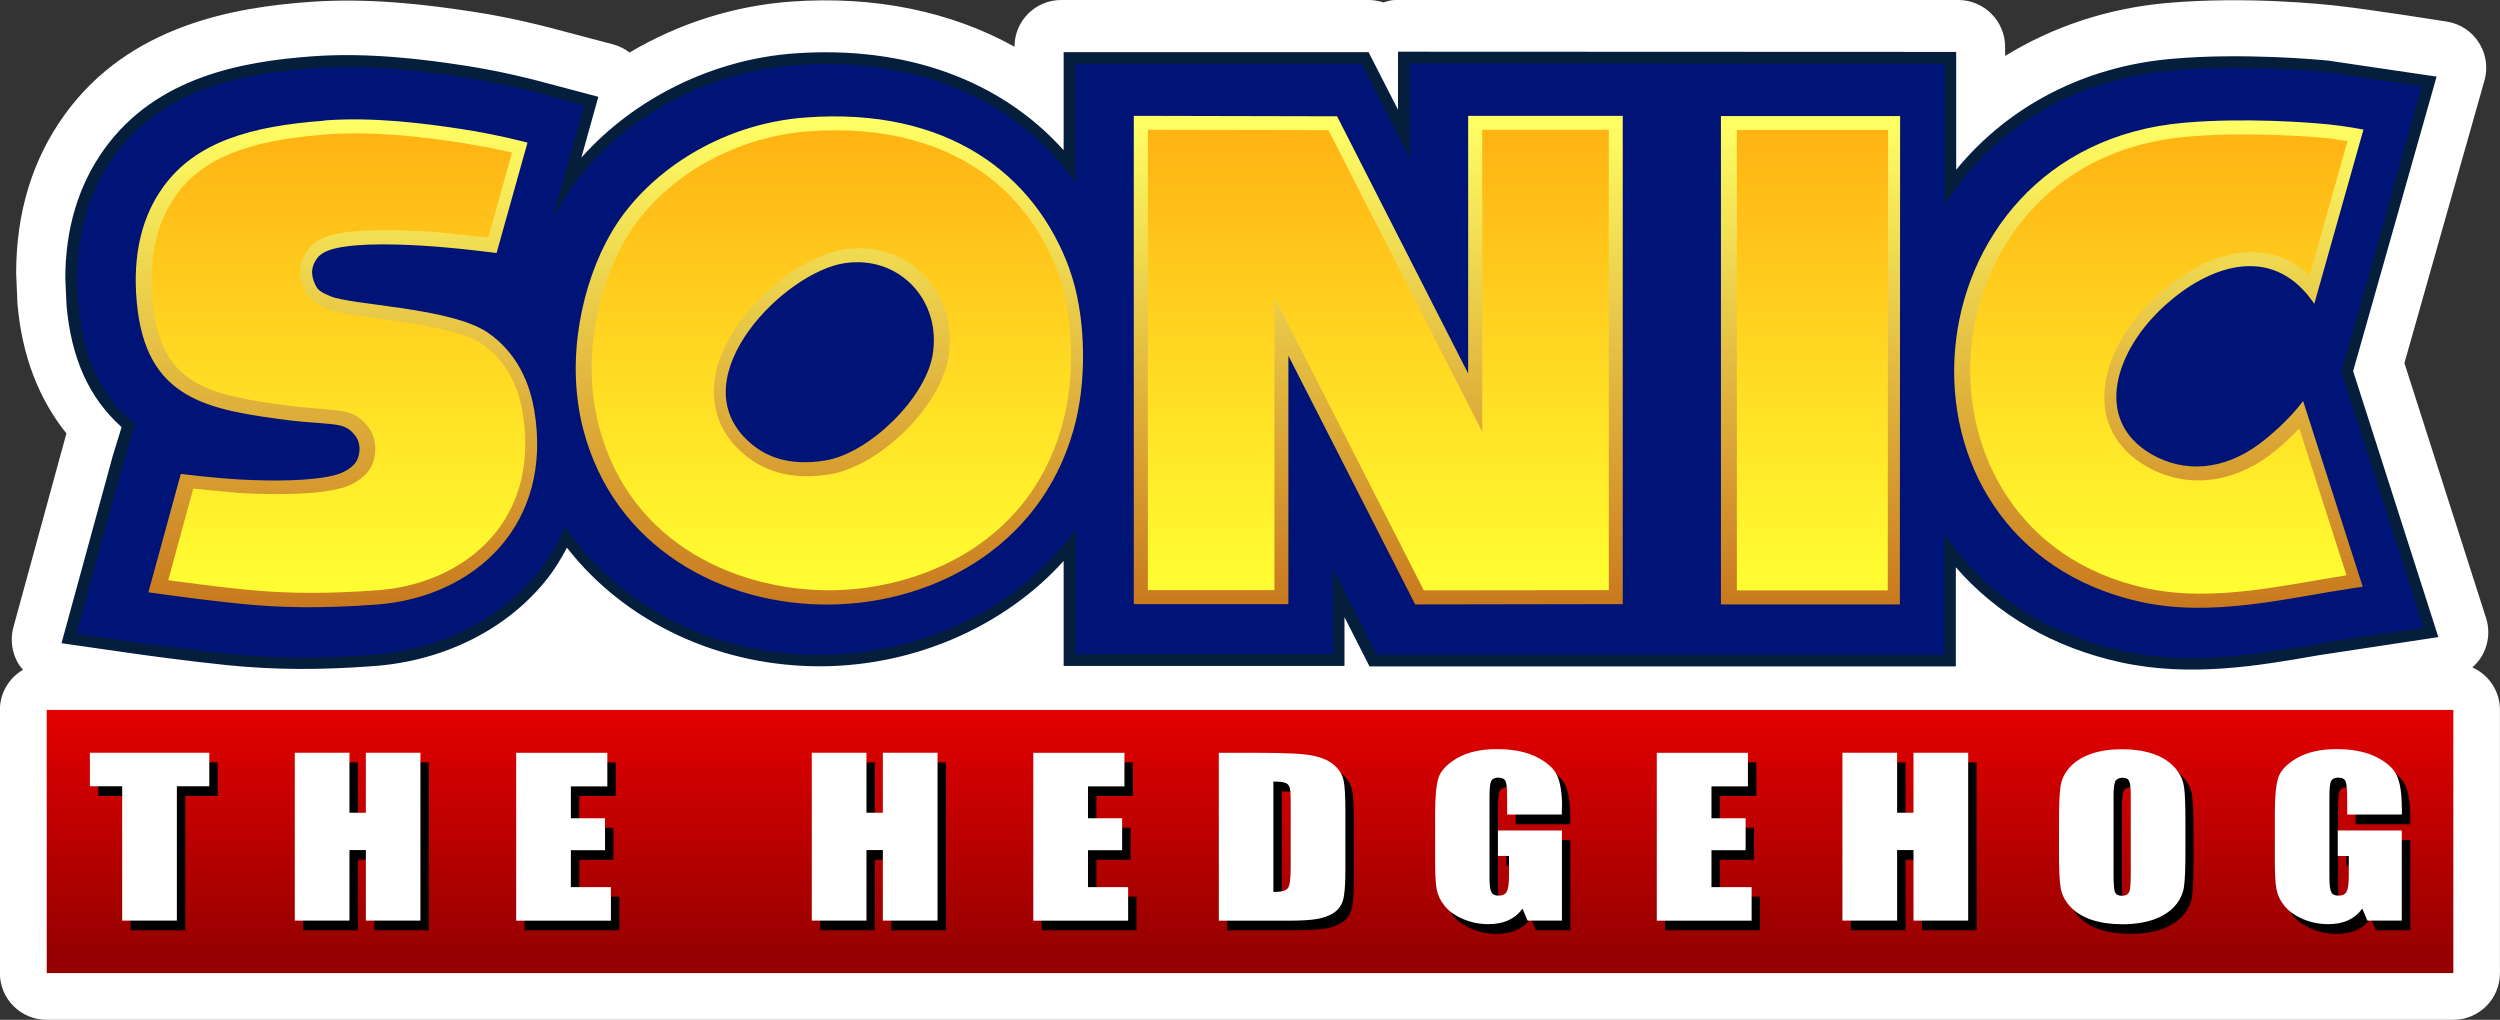
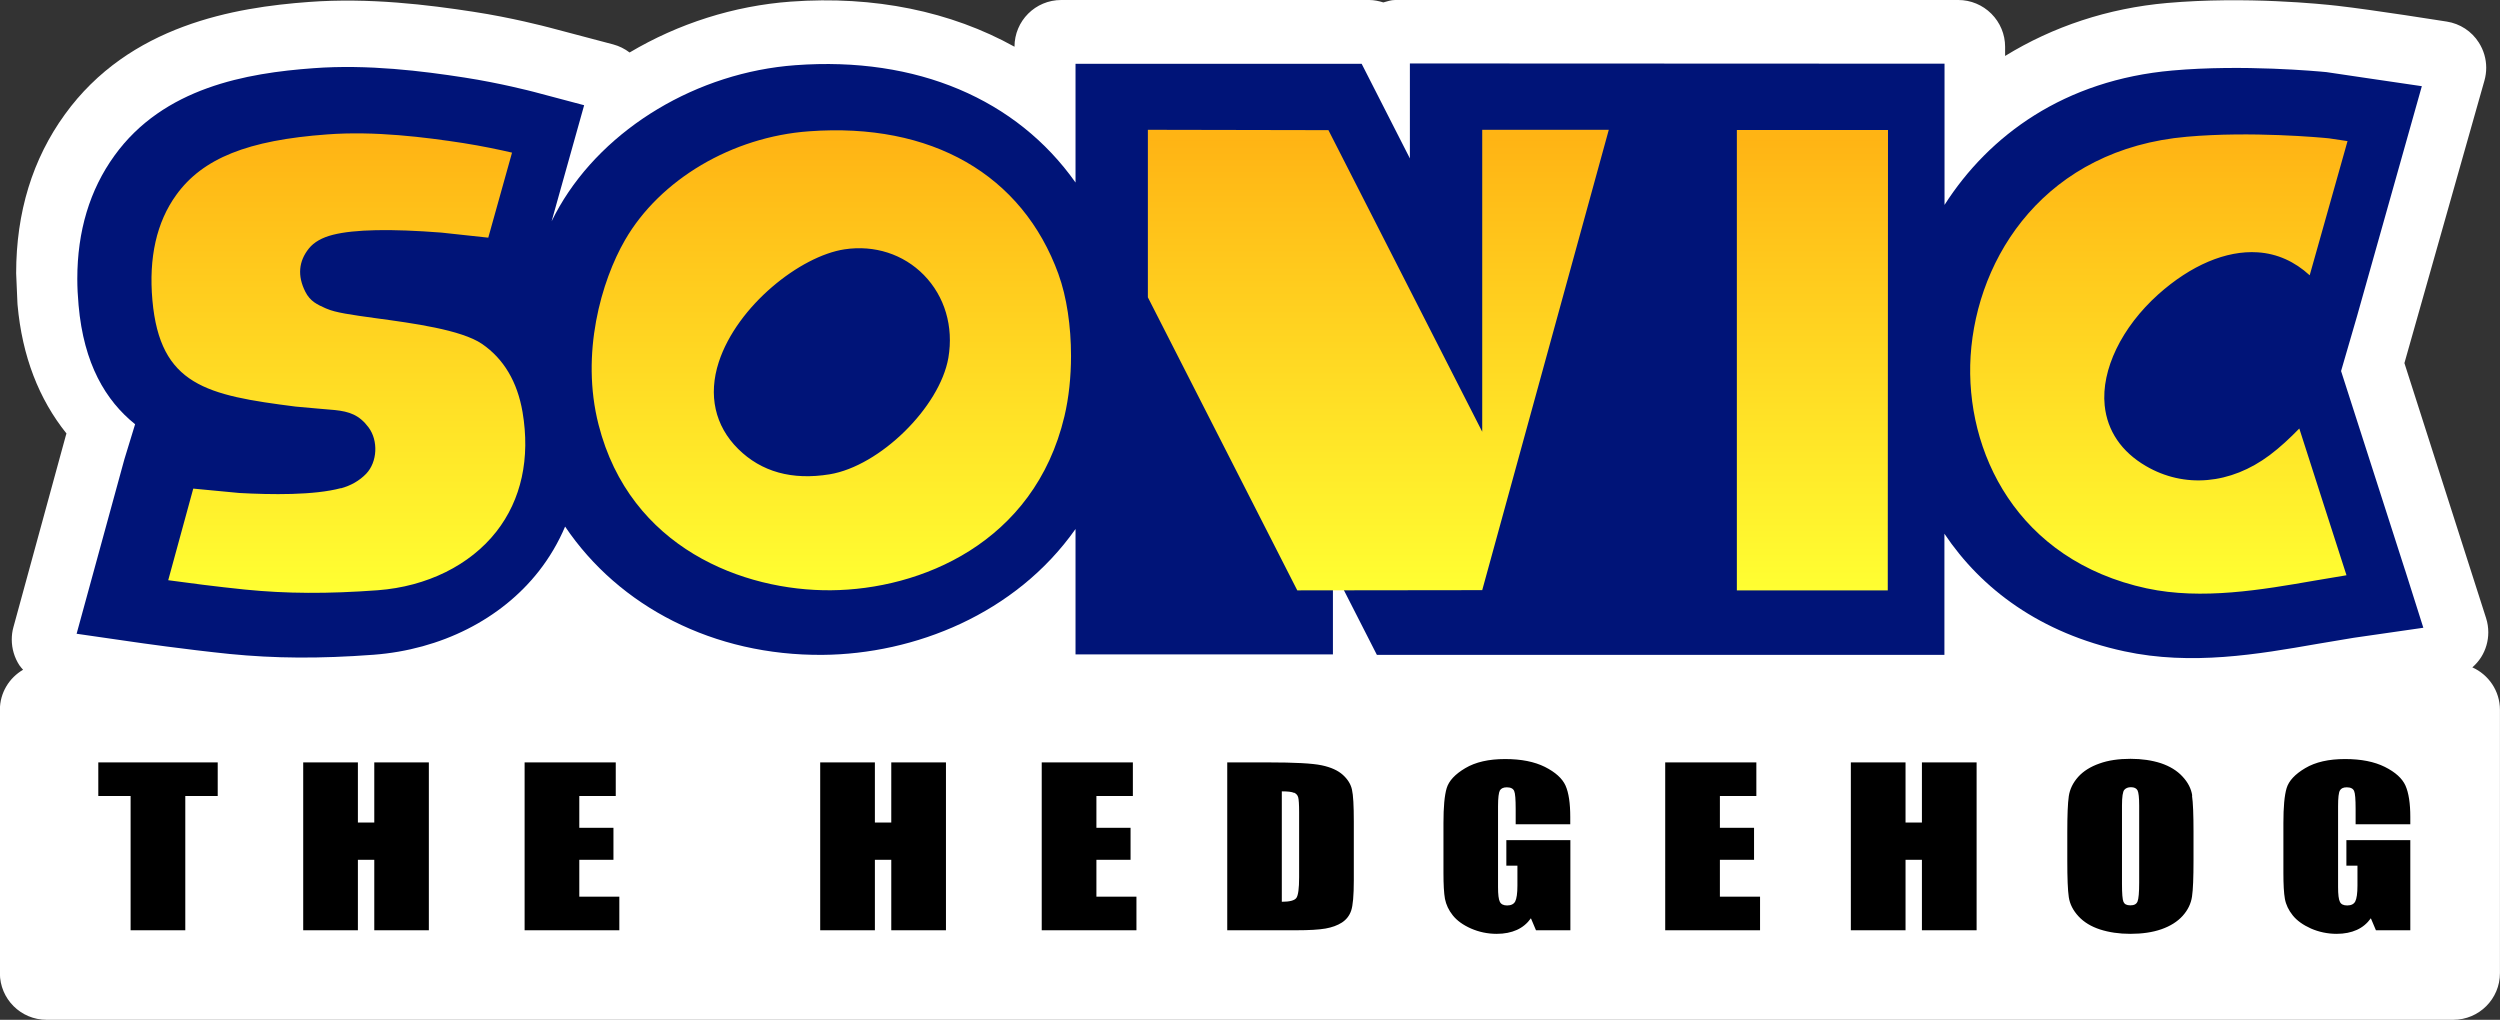
<svg xmlns="http://www.w3.org/2000/svg" width="1000" height="407.929" viewBox="0 0 1000 407.929" fill="none" version="1.1" id="svg74">
  <rect x="0" y="0" width="1000" height="407.929" fill="#333333" stroke="none" />
  <g clip-path="url(#clip0_800_7905)" id="g52" transform="scale(4.615)">
    <path d="m 214.29,57.84 c 0.29,-0.25 0.55,-0.55 0.76,-0.88 0.41,-0.65 0.62,-1.4 0.62,-2.15 0,-0.41 -0.06,-0.83 -0.19,-1.23 0,0 -6.41,-20.01 -7.08,-22.11 0.61,-2.14 6.94,-24.5 6.94,-24.5 0.1,-0.36 0.15,-0.73 0.15,-1.1 0,-0.77 -0.22,-1.52 -0.64,-2.18 -0.62,-0.98 -1.63,-1.64 -2.78,-1.82 -0.26,-0.04 -6.35,-1.01 -9.5,-1.37 -1.26,-0.14 -7.9,-0.84 -14.75,-0.24 -5.11,0.45 -9.88,2.04 -14.03,4.59 v -0.8 c 0,-1.07 -0.43,-2.1 -1.19,-2.86 C 171.84,0.43 170.81,0 169.74,0 H 120.92 C 120.56,0 120.23,0.12 119.9,0.21 119.51,0.09 119.1,0 118.68,0 H 91.98 C 89.74,0 87.93,1.81 87.93,4.05 82.42,0.99 75.78,-0.39 68.54,0.14 63.61,0.5 58.8,2.04 54.57,4.55 54.15,4.23 53.67,3.99 53.15,3.85 L 47.59,2.38 C 47.27,2.3 44.37,1.53 41.03,1.02 37.14,0.42 32,-0.22 26.77,0.17 20.37,0.64 11.22,2.16 5.62,9.92 c -2.8,3.86 -4.22,8.49 -4.22,13.76 l 0.11,2.56 c 0,0.06 0,0.11 0.01,0.17 0.4,4.48 1.86,8.19 4.24,11.16 0,0.03 -0.06,0.2 -0.06,0.2 -0.02,0.07 -4.54,16.6 -4.54,16.6 -0.1,0.35 -0.14,0.71 -0.14,1.07 0,0.78 0.23,1.56 0.66,2.22 0.09,0.14 0.21,0.26 0.32,0.39 -1.2,0.7 -2.01,1.99 -2.01,3.48 v 22.81 c 0,2.24 1.81,4.05 4.05,4.05 H 212.63 c 2.24,0 4.05,-1.81 4.05,-4.05 V 61.53 c 0,-1.65 -0.99,-3.06 -2.4,-3.69 z" fill="#ffffff" id="path6">
    </path>
    <g id="g30">
      <title id="title8">Title</title>
-       <path d="m 203.96,32.15 c 0.03,-0.12 7.23,-25.51 7.23,-25.51 l -5.97,-0.88 -3.43,-0.51 c -0.74,-0.07 -7.35,-0.7 -13.58,-0.15 -7.54,0.66 -14.13,4.08 -18.66,9.61 0,-0.97 0,-10.21 0,-10.21 L 121.17,4.48 V 9.51 C 120.59,8.38 118.62,4.52 118.62,4.52 H 92.19 c 0,0 0,7.62 0,8.5 C 86.72,6.92 78.46,3.93 68.85,4.63 61.79,5.14 54.97,8.51 50.39,13.66 50.72,12.46 51.86,8.39 51.86,8.39 L 46.5,6.97 C 46.2,6.89 43.47,6.18 40.38,5.7 36.71,5.13 31.89,4.53 27.08,4.88 21.06,5.32 13.58,6.63 9.07,12.88 6.81,16.01 5.66,19.8 5.66,24.15 l 0.11,2.36 c 0.41,4.58 1.97,8.01 4.77,10.51 -0.06,0.2 -0.76,2.47 -0.76,2.47 l -4.45,16.26 6.13,0.88 c 0.47,0.07 4.67,0.66 8.3,1.03 4.01,0.4 7.92,0.43 12.68,0.07 6.13,-0.46 11.61,-3.24 15.04,-7.63 0.58,-0.74 1.12,-1.61 1.66,-2.63 5.06,6.51 13.31,10.35 22.16,10.28 8.04,-0.07 15.8,-3.48 20.89,-9.13 v 9.1 h 24.34 v -4.23 c 0.55,1.08 2.17,4.27 2.17,4.27 h 50.82 c 0,0 0,-7.71 0,-8.59 3.58,4.12 8.51,6.99 14.36,8.25 6.03,1.3 11.91,0.28 17.1,-0.63 l 10.36,-1.57 c 0,0 -7.36,-22.98 -7.4,-23.1 z" fill="#051e3c" id="path12">
-       </path>
      <path d="m 208.45,49.4 c 0,0 -5.45,-16.96 -5.54,-17.24 0.68,-2.33 1.37,-4.71 1.37,-4.71 L 209.91,7.47 205.08,6.76 201.64,6.25 C 200.92,6.18 194.38,5.57 188.3,6.11 178.94,6.93 172.4,11.72 168.54,17.76 V 5.52 L 122.2,5.5 v 8.23 c -1.13,-2.21 -4.18,-8.2 -4.18,-8.2 H 93.22 V 15.82 C 88.13,8.61 79.47,4.87 68.94,5.65 60.46,6.27 52.44,11.07 48.49,17.9 c -0.23,0.4 -0.46,0.83 -0.68,1.28 L 50.63,9.12 46.26,7.96 C 46.14,7.93 43.36,7.2 40.25,6.72 36.64,6.16 31.88,5.56 27.18,5.91 21.38,6.33 14.18,7.58 9.92,13.49 7.78,16.45 6.7,20.03 6.7,24.17 c 0,0.74 0.04,1.5 0.11,2.28 0.45,5.1 2.35,8.27 4.9,10.32 -0.25,0.79 -0.93,3.04 -0.93,3.04 l -4.14,15.12 4.99,0.72 c 0.18,0.03 4.53,0.65 8.25,1.03 3.95,0.39 7.8,0.42 12.5,0.07 5.84,-0.44 11.06,-3.08 14.32,-7.24 0.94,-1.2 1.7,-2.5 2.28,-3.87 4.68,6.94 12.88,11.2 22.33,11.12 7.93,-0.07 16.71,-3.52 21.91,-10.91 v 10.87 h 22.31 v -7.43 c 0.92,1.8 3.81,7.47 3.81,7.47 h 49.19 v -10.5 c 3.2,4.78 8.3,8.62 15.59,10.19 5.83,1.26 11.62,0.25 16.72,-0.64 l 3.16,-0.53 6.04,-0.87 -1.59,-5.02 z" fill="#001478" id="path16">
      </path>
      <g id="g28">
-         <path d="m 28.11,10.44 c 4.28,-0.32 8.68,0.25 12.06,0.77 2.92,0.45 5.55,1.15 5.55,1.15 l -2.68,9.57 c 0,0 -2.87,-0.37 -5.06,-0.54 -3.19,-0.25 -6.94,-0.36 -9,0.16 -0.71,0.18 -1.19,0.45 -1.44,0.77 -0.82,1.02 -0.41,1.96 -0.17,2.44 0.24,0.48 0.59,0.62 1.26,0.91 1.75,0.78 10.49,0.98 13.65,3.16 2.05,1.41 3.5,3.64 4.02,6.7 1.69,9.9 -5.12,16.23 -13.65,16.87 -4.79,0.35 -8.37,0.28 -11.73,-0.06 -3.67,-0.37 -8.06,-1 -8.06,-1 l 2.81,-10.26 c 0,0 2.91,0.35 4.96,0.47 2.99,0.17 6.4,0.16 8.43,-0.38 0.81,-0.22 1.32,-0.59 1.64,-0.93 0.53,-0.57 0.65,-1.73 0.11,-2.45 -0.5,-0.67 -0.96,-0.91 -2.08,-1.03 -1.09,-0.12 -2.29,-0.16 -3.42,-0.3 -7.31,-0.93 -12.7,-1.77 -13.46,-10.31 -0.38,-4.21 0.51,-7.49 2.3,-9.95 2.82,-3.92 7.65,-5.28 13.97,-5.74 z m 64.61,12.93 c -3.01,-8.31 -10.62,-14.09 -22.86,-13.19 -7.52,0.54 -13.93,4.87 -16.91,10.04 -2.44,4.21 -3.98,10.8 -2.42,16.91 5.27,20.62 37.73,20.34 42.74,-0.74 0.96,-4.05 0.77,-9.34 -0.56,-13.01 z m -11.89,7.43 c -0.66,3.75 -5.49,8.48 -9.29,9.11 -3.16,0.52 -5.32,-0.31 -6.88,-1.86 -5.54,-5.49 3.34,-14.46 8.55,-15.24 4.72,-0.71 8.44,3.23 7.62,7.99 z M 127.25,10.04 V 32.37 C 126.53,30.96 115.89,10.08 115.89,10.08 L 98.27,10.04 v 42.32 h 13.4 V 30.83 c 0.71,1.4 10.99,21.56 10.99,21.56 l 17.99,-0.03 V 10.04 Z m 21.91,0.02 h 15.53 l -0.02,42.33 h -15.51 z m 40.14,0.58 c 5.18,-0.46 10.84,-0.03 12.52,0.14 1.35,0.13 3.03,0.45 3.03,0.45 l -4.26,15.1 c 0,0 -0.44,-0.62 -0.68,-0.89 -3.49,-4.06 -8.48,-2.36 -12.21,0.98 -4.39,3.94 -6.31,9.96 -1.27,12.92 2.88,1.69 6.31,1.43 9.39,-0.86 1.17,-0.88 2.37,-1.99 3.34,-3.14 0.16,-0.19 0.46,-0.58 0.46,-0.58 l 5.17,16.1 c 0,0 -0.57,0.08 -0.86,0.12 -5.55,0.83 -12.12,2.54 -18.28,1.21 -23.57,-5.08 -20.84,-39.42 3.64,-41.55 z" fill="url(#paint3_linear_800_7905)" id="path22">
-         </path>
-         <path d="M 186.08,51 C 174.81,48.57 170.29,39.13 170.8,30.86 c 0.55,-8.7 6.56,-17.95 18.76,-19.01 5.56,-0.49 11.62,0.07 12.3,0.14 0,0 0.83,0.12 1.61,0.24 -0.53,1.86 -2.48,8.8 -3.28,11.63 -1.3,-1.19 -2.81,-1.88 -4.51,-1.99 -2.73,-0.18 -5.79,1.12 -8.62,3.65 -3.17,2.85 -4.95,6.53 -4.64,9.61 0.22,2.21 1.46,4.03 3.57,5.26 3.33,1.95 7.34,1.6 10.73,-0.94 0.91,-0.68 1.76,-1.48 2.57,-2.31 0.9,2.79 3.45,10.76 4.09,12.72 -0.93,0.15 -2.74,0.46 -2.74,0.46 -4.59,0.8 -9.8,1.7 -14.55,0.68 z M 163.64,11.27 c 0,2.23 -0.02,37.68 -0.02,39.9 h -13.08 v -39.9 z m -24.2,-0.02 H 128.47 V 37.42 L 115.14,11.28 99.49,11.25 v 39.9 h 10.97 V 25.77 l 12.95,25.4 16.03,-0.02 z M 91.75,23.78 C 88.61,15.12 80.73,10.6 70.12,11.38 c -6.66,0.48 -12.92,4.18 -15.95,9.43 -2.04,3.53 -3.87,9.83 -2.29,16 2.73,10.7 12.56,14.42 20.15,14.35 7.7,-0.06 17.61,-4.05 20.23,-15.08 0.38,-1.61 0.57,-3.42 0.57,-5.24 0,-2.55 -0.37,-5.11 -1.09,-7.08 z m -9.55,7.23 c -0.75,4.29 -5.94,9.38 -10.29,10.1 -3.26,0.53 -5.92,-0.21 -7.93,-2.2 -2.02,-2 -2.61,-4.67 -1.68,-7.53 1.6,-4.89 7.07,-9.19 10.9,-9.77 2.6,-0.39 5.1,0.42 6.87,2.22 1.82,1.86 2.59,4.47 2.13,7.18 z M 29.53,42.33 c 0.89,-0.24 1.63,-0.67 2.21,-1.27 0.97,-1.02 1.06,-2.86 0.21,-4.01 -0.81,-1.09 -1.68,-1.38 -2.93,-1.51 l -1.51,-0.13 -1.89,-0.17 c -7.7,-0.98 -11.75,-1.83 -12.41,-9.21 -0.33,-3.7 0.36,-6.78 2.07,-9.14 2.29,-3.17 6.2,-4.74 13.08,-5.24 4.13,-0.31 8.47,0.24 11.79,0.75 1.65,0.26 3.21,0.59 4.23,0.83 -0.46,1.63 -1.68,6 -2.06,7.37 -1.33,-0.14 -4.07,-0.44 -4.07,-0.44 -4.37,-0.34 -7.53,-0.28 -9.39,0.19 -0.95,0.24 -1.65,0.64 -2.09,1.19 -0.89,1.11 -1,2.37 -0.31,3.74 0.42,0.85 1.07,1.13 1.76,1.44 l 0.1,0.04 c 0.75,0.33 2.06,0.52 4.32,0.83 3.1,0.42 7.34,0.99 9.14,2.22 1.88,1.29 3.06,3.28 3.51,5.9 0.68,4.01 -0.1,7.6 -2.27,10.37 -2.28,2.91 -6.02,4.76 -10.28,5.08 -4.36,0.32 -7.92,0.3 -11.51,-0.06 -2.38,-0.24 -5.07,-0.59 -6.65,-0.81 0.49,-1.8 1.8,-6.56 2.17,-7.94 1.31,0.12 3.99,0.38 3.99,0.38 2.73,0.15 6.48,0.21 8.81,-0.42 z" fill="url(#paint2_linear_800_7905)" id="path26">
+         <path d="M 186.08,51 C 174.81,48.57 170.29,39.13 170.8,30.86 c 0.55,-8.7 6.56,-17.95 18.76,-19.01 5.56,-0.49 11.62,0.07 12.3,0.14 0,0 0.83,0.12 1.61,0.24 -0.53,1.86 -2.48,8.8 -3.28,11.63 -1.3,-1.19 -2.81,-1.88 -4.51,-1.99 -2.73,-0.18 -5.79,1.12 -8.62,3.65 -3.17,2.85 -4.95,6.53 -4.64,9.61 0.22,2.21 1.46,4.03 3.57,5.26 3.33,1.95 7.34,1.6 10.73,-0.94 0.91,-0.68 1.76,-1.48 2.57,-2.31 0.9,2.79 3.45,10.76 4.09,12.72 -0.93,0.15 -2.74,0.46 -2.74,0.46 -4.59,0.8 -9.8,1.7 -14.55,0.68 z M 163.64,11.27 c 0,2.23 -0.02,37.68 -0.02,39.9 h -13.08 v -39.9 z m -24.2,-0.02 H 128.47 V 37.42 L 115.14,11.28 99.49,11.25 v 39.9 V 25.77 l 12.95,25.4 16.03,-0.02 z M 91.75,23.78 C 88.61,15.12 80.73,10.6 70.12,11.38 c -6.66,0.48 -12.92,4.18 -15.95,9.43 -2.04,3.53 -3.87,9.83 -2.29,16 2.73,10.7 12.56,14.42 20.15,14.35 7.7,-0.06 17.61,-4.05 20.23,-15.08 0.38,-1.61 0.57,-3.42 0.57,-5.24 0,-2.55 -0.37,-5.11 -1.09,-7.08 z m -9.55,7.23 c -0.75,4.29 -5.94,9.38 -10.29,10.1 -3.26,0.53 -5.92,-0.21 -7.93,-2.2 -2.02,-2 -2.61,-4.67 -1.68,-7.53 1.6,-4.89 7.07,-9.19 10.9,-9.77 2.6,-0.39 5.1,0.42 6.87,2.22 1.82,1.86 2.59,4.47 2.13,7.18 z M 29.53,42.33 c 0.89,-0.24 1.63,-0.67 2.21,-1.27 0.97,-1.02 1.06,-2.86 0.21,-4.01 -0.81,-1.09 -1.68,-1.38 -2.93,-1.51 l -1.51,-0.13 -1.89,-0.17 c -7.7,-0.98 -11.75,-1.83 -12.41,-9.21 -0.33,-3.7 0.36,-6.78 2.07,-9.14 2.29,-3.17 6.2,-4.74 13.08,-5.24 4.13,-0.31 8.47,0.24 11.79,0.75 1.65,0.26 3.21,0.59 4.23,0.83 -0.46,1.63 -1.68,6 -2.06,7.37 -1.33,-0.14 -4.07,-0.44 -4.07,-0.44 -4.37,-0.34 -7.53,-0.28 -9.39,0.19 -0.95,0.24 -1.65,0.64 -2.09,1.19 -0.89,1.11 -1,2.37 -0.31,3.74 0.42,0.85 1.07,1.13 1.76,1.44 l 0.1,0.04 c 0.75,0.33 2.06,0.52 4.32,0.83 3.1,0.42 7.34,0.99 9.14,2.22 1.88,1.29 3.06,3.28 3.51,5.9 0.68,4.01 -0.1,7.6 -2.27,10.37 -2.28,2.91 -6.02,4.76 -10.28,5.08 -4.36,0.32 -7.92,0.3 -11.51,-0.06 -2.38,-0.24 -5.07,-0.59 -6.65,-0.81 0.49,-1.8 1.8,-6.56 2.17,-7.94 1.31,0.12 3.99,0.38 3.99,0.38 2.73,0.15 6.48,0.21 8.81,-0.42 z" fill="url(#paint2_linear_800_7905)" id="path26">
        </path>
      </g>
    </g>
    <g id="g46">
-       <path d="M 212.64,61.53 H 4.05 v 22.81 h 208.59 z" fill="url(#paint0_linear_800_7905)" id="path36">
-       </path>
      <path d="m 8.52,66.08 h 10.35 v 2.91 H 16.06 V 80.63 H 11.32 V 68.99 h -2.8 z m 23.92,0 h 4.73 v 14.55 h -4.73 v -6.11 h -1.42 v 6.11 H 26.28 V 66.08 h 4.74 v 5.21 h 1.42 z M 45.47,80.63 V 66.08 h 7.9 v 2.91 h -3.16 v 2.76 h 2.96 v 2.77 h -2.96 v 3.2 h 3.47 v 2.91 z M 77.25,66.08 h 4.74 v 14.55 h -4.74 v -6.11 h -1.42 v 6.11 H 71.09 V 66.08 h 4.74 v 5.21 h 1.42 z M 90.29,80.63 V 66.08 h 7.9 v 2.91 h -3.16 v 2.76 h 2.96 v 2.77 h -2.96 v 3.2 h 3.47 v 2.91 z M 112.16,68.7 c 0.19,0.09 0.31,0.22 0.36,0.41 0.05,0.19 0.08,0.61 0.08,1.27 v 5.66 c 0,0.97 -0.08,1.57 -0.24,1.79 -0.16,0.22 -0.58,0.33 -1.26,0.33 v -9.57 c 0.52,0 0.87,0.04 1.06,0.13 z m 0.18,11.93 c 1.13,0 1.98,-0.05 2.55,-0.15 0.56,-0.1 1.03,-0.27 1.42,-0.52 0.38,-0.25 0.65,-0.59 0.8,-1.03 0.15,-0.44 0.23,-1.31 0.23,-2.62 v -5.1 c 0,-1.38 -0.05,-2.3 -0.16,-2.77 -0.1,-0.47 -0.37,-0.9 -0.79,-1.28 -0.42,-0.38 -1.03,-0.66 -1.84,-0.83 -0.81,-0.17 -2.35,-0.25 -4.64,-0.25 h -3.54 v 14.55 z m 23.76,-9.82 v 0.63 h -4.73 v -1.32 c 0,-0.83 -0.04,-1.36 -0.13,-1.56 -0.09,-0.21 -0.3,-0.32 -0.64,-0.32 -0.29,0 -0.49,0.09 -0.6,0.27 -0.1,0.18 -0.16,0.64 -0.16,1.38 v 6.99 c 0,0.65 0.05,1.08 0.16,1.29 0.11,0.21 0.32,0.31 0.63,0.31 0.34,0 0.58,-0.12 0.7,-0.35 0.12,-0.24 0.19,-0.69 0.19,-1.37 v -1.73 h -0.96 v -2.21 h 5.55 v 7.81 h -2.98 l -0.44,-1.04 c -0.32,0.45 -0.73,0.79 -1.22,1.01 -0.49,0.22 -1.07,0.34 -1.74,0.34 -0.8,0 -1.54,-0.16 -2.23,-0.46 -0.7,-0.31 -1.22,-0.69 -1.58,-1.14 -0.36,-0.45 -0.58,-0.93 -0.68,-1.43 -0.09,-0.5 -0.13,-1.25 -0.13,-2.25 v -4.32 c 0,-1.39 0.09,-2.4 0.28,-3.03 0.19,-0.63 0.73,-1.21 1.61,-1.73 0.89,-0.53 2.04,-0.79 3.45,-0.79 1.41,0 2.54,0.23 3.45,0.68 0.91,0.46 1.51,1 1.79,1.62 0.28,0.63 0.41,1.54 0.41,2.73 z m 8.23,9.82 V 66.08 h 7.9 v 2.91 h -3.16 v 2.76 h 2.96 v 2.77 h -2.96 v 3.2 h 3.48 v 2.91 h -8.21 z m 22.25,-14.55 h 4.74 v 14.55 h -4.74 v -6.11 h -1.42 v 6.11 h -4.74 V 66.08 h 4.74 v 5.21 h 1.42 z m 18.69,12.05 c -0.09,0.23 -0.29,0.34 -0.62,0.34 -0.33,0 -0.51,-0.1 -0.6,-0.3 -0.09,-0.2 -0.13,-0.72 -0.13,-1.57 v -6.79 c 0,-0.75 0.07,-1.2 0.2,-1.35 0.13,-0.15 0.32,-0.23 0.57,-0.23 0.29,0 0.48,0.09 0.58,0.28 0.09,0.19 0.14,0.62 0.14,1.3 v 6.69 c 0,0.86 -0.05,1.4 -0.14,1.63 z m 4.74,-9.17 c -0.09,-0.6 -0.37,-1.15 -0.85,-1.66 -0.47,-0.51 -1.1,-0.89 -1.87,-1.15 -0.78,-0.25 -1.65,-0.38 -2.63,-0.38 -1.03,0 -1.93,0.13 -2.7,0.41 -0.77,0.27 -1.39,0.66 -1.84,1.16 -0.45,0.51 -0.72,1.06 -0.81,1.67 -0.09,0.61 -0.13,1.65 -0.13,3.11 v 2.49 c 0,1.5 0.04,2.55 0.13,3.15 0.09,0.6 0.37,1.15 0.84,1.66 0.47,0.51 1.1,0.89 1.87,1.14 0.78,0.25 1.65,0.38 2.62,0.38 1.03,0 1.93,-0.13 2.7,-0.4 0.77,-0.27 1.39,-0.66 1.84,-1.16 0.45,-0.5 0.72,-1.06 0.81,-1.67 0.09,-0.61 0.13,-1.65 0.13,-3.11 v -2.49 c 0,-1.5 -0.04,-2.55 -0.13,-3.15 z m 18.9,1.85 v 0.63 h -4.74 v -1.32 c 0,-0.83 -0.04,-1.36 -0.13,-1.56 -0.09,-0.21 -0.3,-0.32 -0.64,-0.32 -0.29,0 -0.49,0.09 -0.59,0.27 -0.11,0.18 -0.16,0.64 -0.16,1.38 v 6.99 c 0,0.65 0.05,1.08 0.16,1.29 0.1,0.21 0.31,0.31 0.63,0.31 0.35,0 0.58,-0.12 0.7,-0.35 0.12,-0.24 0.19,-0.69 0.19,-1.37 v -1.73 h -0.96 v -2.21 h 5.54 v 7.81 h -2.98 l -0.44,-1.04 c -0.32,0.45 -0.73,0.79 -1.22,1.01 -0.49,0.22 -1.07,0.34 -1.74,0.34 -0.79,0 -1.54,-0.16 -2.23,-0.46 -0.69,-0.31 -1.22,-0.69 -1.58,-1.14 -0.36,-0.45 -0.59,-0.93 -0.68,-1.43 -0.09,-0.5 -0.13,-1.25 -0.13,-2.25 v -4.32 c 0,-1.39 0.09,-2.4 0.28,-3.03 0.19,-0.63 0.73,-1.21 1.61,-1.73 0.89,-0.53 2.04,-0.79 3.45,-0.79 1.41,0 2.54,0.23 3.45,0.68 0.92,0.46 1.51,1 1.79,1.62 0.28,0.63 0.42,1.54 0.42,2.73 z" fill="#000000" id="path40">
-       </path>
-       <path d="m 7.79,65.24 h 10.35 v 2.91 H 15.33 V 79.79 H 10.59 V 68.15 h -2.8 z m 23.92,0 h 4.73 v 14.55 h -4.73 v -6.11 h -1.42 v 6.11 H 25.55 V 65.24 h 4.74 v 5.2 h 1.42 z M 44.74,79.8 V 65.25 h 7.9 v 2.91 h -3.16 v 2.76 h 2.96 v 2.77 h -2.96 v 3.2 h 3.47 V 79.8 Z M 76.52,65.24 h 4.74 V 79.79 H 76.52 V 73.68 H 75.1 v 6.11 H 70.36 V 65.24 h 4.74 v 5.2 h 1.42 z M 89.56,79.8 V 65.25 h 7.9 v 2.91 H 94.3 v 2.76 h 2.96 v 2.77 H 94.3 v 3.2 h 3.48 v 2.91 h -8.21 z m 21.87,-11.94 c 0.19,0.09 0.31,0.23 0.36,0.41 0.05,0.19 0.08,0.61 0.08,1.27 v 5.66 c 0,0.97 -0.08,1.56 -0.24,1.78 -0.16,0.22 -0.58,0.33 -1.26,0.33 v -9.57 c 0.52,0 0.87,0.04 1.06,0.13 z m 0.18,11.94 c 1.14,0 1.98,-0.05 2.55,-0.15 0.56,-0.1 1.03,-0.27 1.42,-0.52 0.38,-0.25 0.65,-0.59 0.8,-1.03 0.15,-0.44 0.23,-1.31 0.23,-2.62 v -5.1 c 0,-1.38 -0.05,-2.3 -0.16,-2.77 -0.11,-0.47 -0.37,-0.9 -0.79,-1.28 -0.42,-0.38 -1.03,-0.66 -1.84,-0.83 -0.81,-0.171 -2.35,-0.25 -4.64,-0.25 h -3.54 V 79.8 Z m 23.76,-9.83 v 0.63 h -4.74 v -1.32 c 0,-0.83 -0.04,-1.36 -0.13,-1.56 -0.09,-0.21 -0.31,-0.32 -0.64,-0.32 -0.29,0 -0.49,0.09 -0.6,0.27 -0.1,0.18 -0.16,0.64 -0.16,1.38 v 6.98 c 0,0.65 0.05,1.08 0.16,1.29 0.1,0.21 0.32,0.31 0.63,0.31 0.35,0 0.58,-0.12 0.71,-0.35 0.12,-0.23 0.19,-0.69 0.19,-1.37 v -1.72 h -0.96 v -2.21 h 5.55 v 7.81 h -2.98 l -0.44,-1.04 c -0.32,0.45 -0.73,0.79 -1.22,1.01 -0.49,0.23 -1.07,0.34 -1.74,0.34 -0.8,0 -1.54,-0.16 -2.23,-0.46 -0.7,-0.31 -1.22,-0.69 -1.58,-1.15 -0.36,-0.45 -0.58,-0.93 -0.67,-1.43 -0.09,-0.5 -0.13,-1.25 -0.13,-2.25 v -4.33 c 0,-1.39 0.09,-2.4 0.28,-3.03 0.19,-0.63 0.73,-1.21 1.61,-1.73 0.89,-0.52 2.04,-0.79 3.45,-0.79 1.41,0 2.54,0.23 3.45,0.68 0.91,0.46 1.51,1 1.79,1.62 0.28,0.63 0.42,1.54 0.42,2.73 z m 8.23,9.83 V 65.25 h 7.9 v 2.91 h -3.16 v 2.76 h 2.96 v 2.77 h -2.96 v 3.2 h 3.48 v 2.91 h -8.21 z m 22.25,-14.56 h 4.74 v 14.55 h -4.74 v -6.11 h -1.42 v 6.11 h -4.74 V 65.24 h 4.74 v 5.2 h 1.42 z m 18.69,12.06 c -0.09,0.23 -0.3,0.34 -0.62,0.34 -0.32,0 -0.51,-0.101 -0.6,-0.291 -0.09,-0.2 -0.13,-0.72 -0.13,-1.57 v -6.79 c 0,-0.75 0.07,-1.199 0.2,-1.349 0.13,-0.151 0.32,-0.23 0.57,-0.23 0.29,0 0.49,0.089 0.58,0.289 0.1,0.19 0.14,0.621 0.14,1.301 v 6.69 c 0,0.86 -0.04,1.4 -0.13,1.63 z m 4.74,-9.171 c -0.09,-0.6 -0.37,-1.149 -0.84,-1.659 -0.47,-0.51 -1.1,-0.89 -1.87,-1.15 -0.78,-0.25 -1.65,-0.381 -2.63,-0.381 -1.03,0 -1.93,0.13 -2.7,0.4 -0.77,0.27 -1.38,0.661 -1.84,1.161 -0.45,0.5 -0.72,1.059 -0.81,1.669 -0.09,0.61 -0.13,1.64 -0.13,3.11 v 2.49 c 0,1.5 0.04,2.55 0.14,3.15 0.09,0.6 0.37,1.161 0.84,1.661 0.47,0.51 1.1,0.89 1.87,1.15 0.78,0.25 1.65,0.38 2.63,0.38 1.03,0 1.93,-0.141 2.7,-0.401 0.77,-0.27 1.39,-0.659 1.84,-1.159 0.45,-0.5 0.72,-1.061 0.81,-1.671 0.09,-0.61 0.13,-1.65 0.13,-3.11 v -2.49 c 0,-1.5 -0.04,-2.55 -0.13,-3.15 z m 18.9,1.841 v 0.63 h -4.74 v -1.32 c 0,-0.83 -0.05,-1.36 -0.14,-1.56 -0.09,-0.21 -0.3,-0.32 -0.64,-0.32 -0.29,0 -0.49,0.09 -0.6,0.27 -0.11,0.18 -0.16,0.64 -0.16,1.38 v 6.98 c 0,0.65 0.05,1.08 0.16,1.29 0.1,0.21 0.31,0.31 0.63,0.31 0.35,0 0.58,-0.12 0.7,-0.35 0.12,-0.23 0.19,-0.69 0.19,-1.37 v -1.72 h -0.96 v -2.21 h 5.55 v 7.81 h -2.98 l -0.44,-1.04 c -0.33,0.45 -0.73,0.79 -1.22,1.01 -0.49,0.23 -1.07,0.34 -1.74,0.34 -0.79,0 -1.54,-0.16 -2.23,-0.46 -0.69,-0.31 -1.22,-0.69 -1.58,-1.15 -0.36,-0.45 -0.58,-0.93 -0.67,-1.43 -0.09,-0.5 -0.14,-1.25 -0.14,-2.25 v -4.33 c 0,-1.39 0.09,-2.4 0.28,-3.03 0.19,-0.63 0.72,-1.21 1.61,-1.73 0.89,-0.52 2.04,-0.79 3.45,-0.79 1.41,0 2.54,0.23 3.45,0.68 0.91,0.46 1.51,1 1.79,1.62 0.28,0.63 0.42,1.54 0.42,2.73 z" fill="#ffffff" id="path44">
      </path>
    </g>
  </g>
  <defs id="defs72">
    <linearGradient id="paint0_linear_800_7905" x1="113.264" y1="60.681" x2="113.264" y2="82.801" gradientUnits="userSpaceOnUse">
      <stop stop-color="#E60000" id="stop54" />
      <stop offset="1" stop-color="#960000" id="stop56" />
    </linearGradient>
    <linearGradient id="paint2_linear_800_7905" x1="187.12" y1="51.54" x2="187.12" y2="11.996" gradientUnits="userSpaceOnUse">
      <stop stop-color="#FFFF32" id="stop59" />
      <stop offset="1" stop-color="#FFB414" id="stop61" />
    </linearGradient>
    <linearGradient id="paint3_linear_800_7905" x1="29.153" y1="10.345" x2="29.153" y2="52.716" gradientUnits="userSpaceOnUse">
      <stop stop-color="#FFFF64" id="stop64" />
      <stop offset="1" stop-color="#C8781E" id="stop66" />
    </linearGradient>
    <clipPath id="clip0_800_7905">
      <rect width="228.39" height="88.39" fill="#ffffff" id="rect69" x="0" y="0" />
    </clipPath>
  </defs>
</svg>